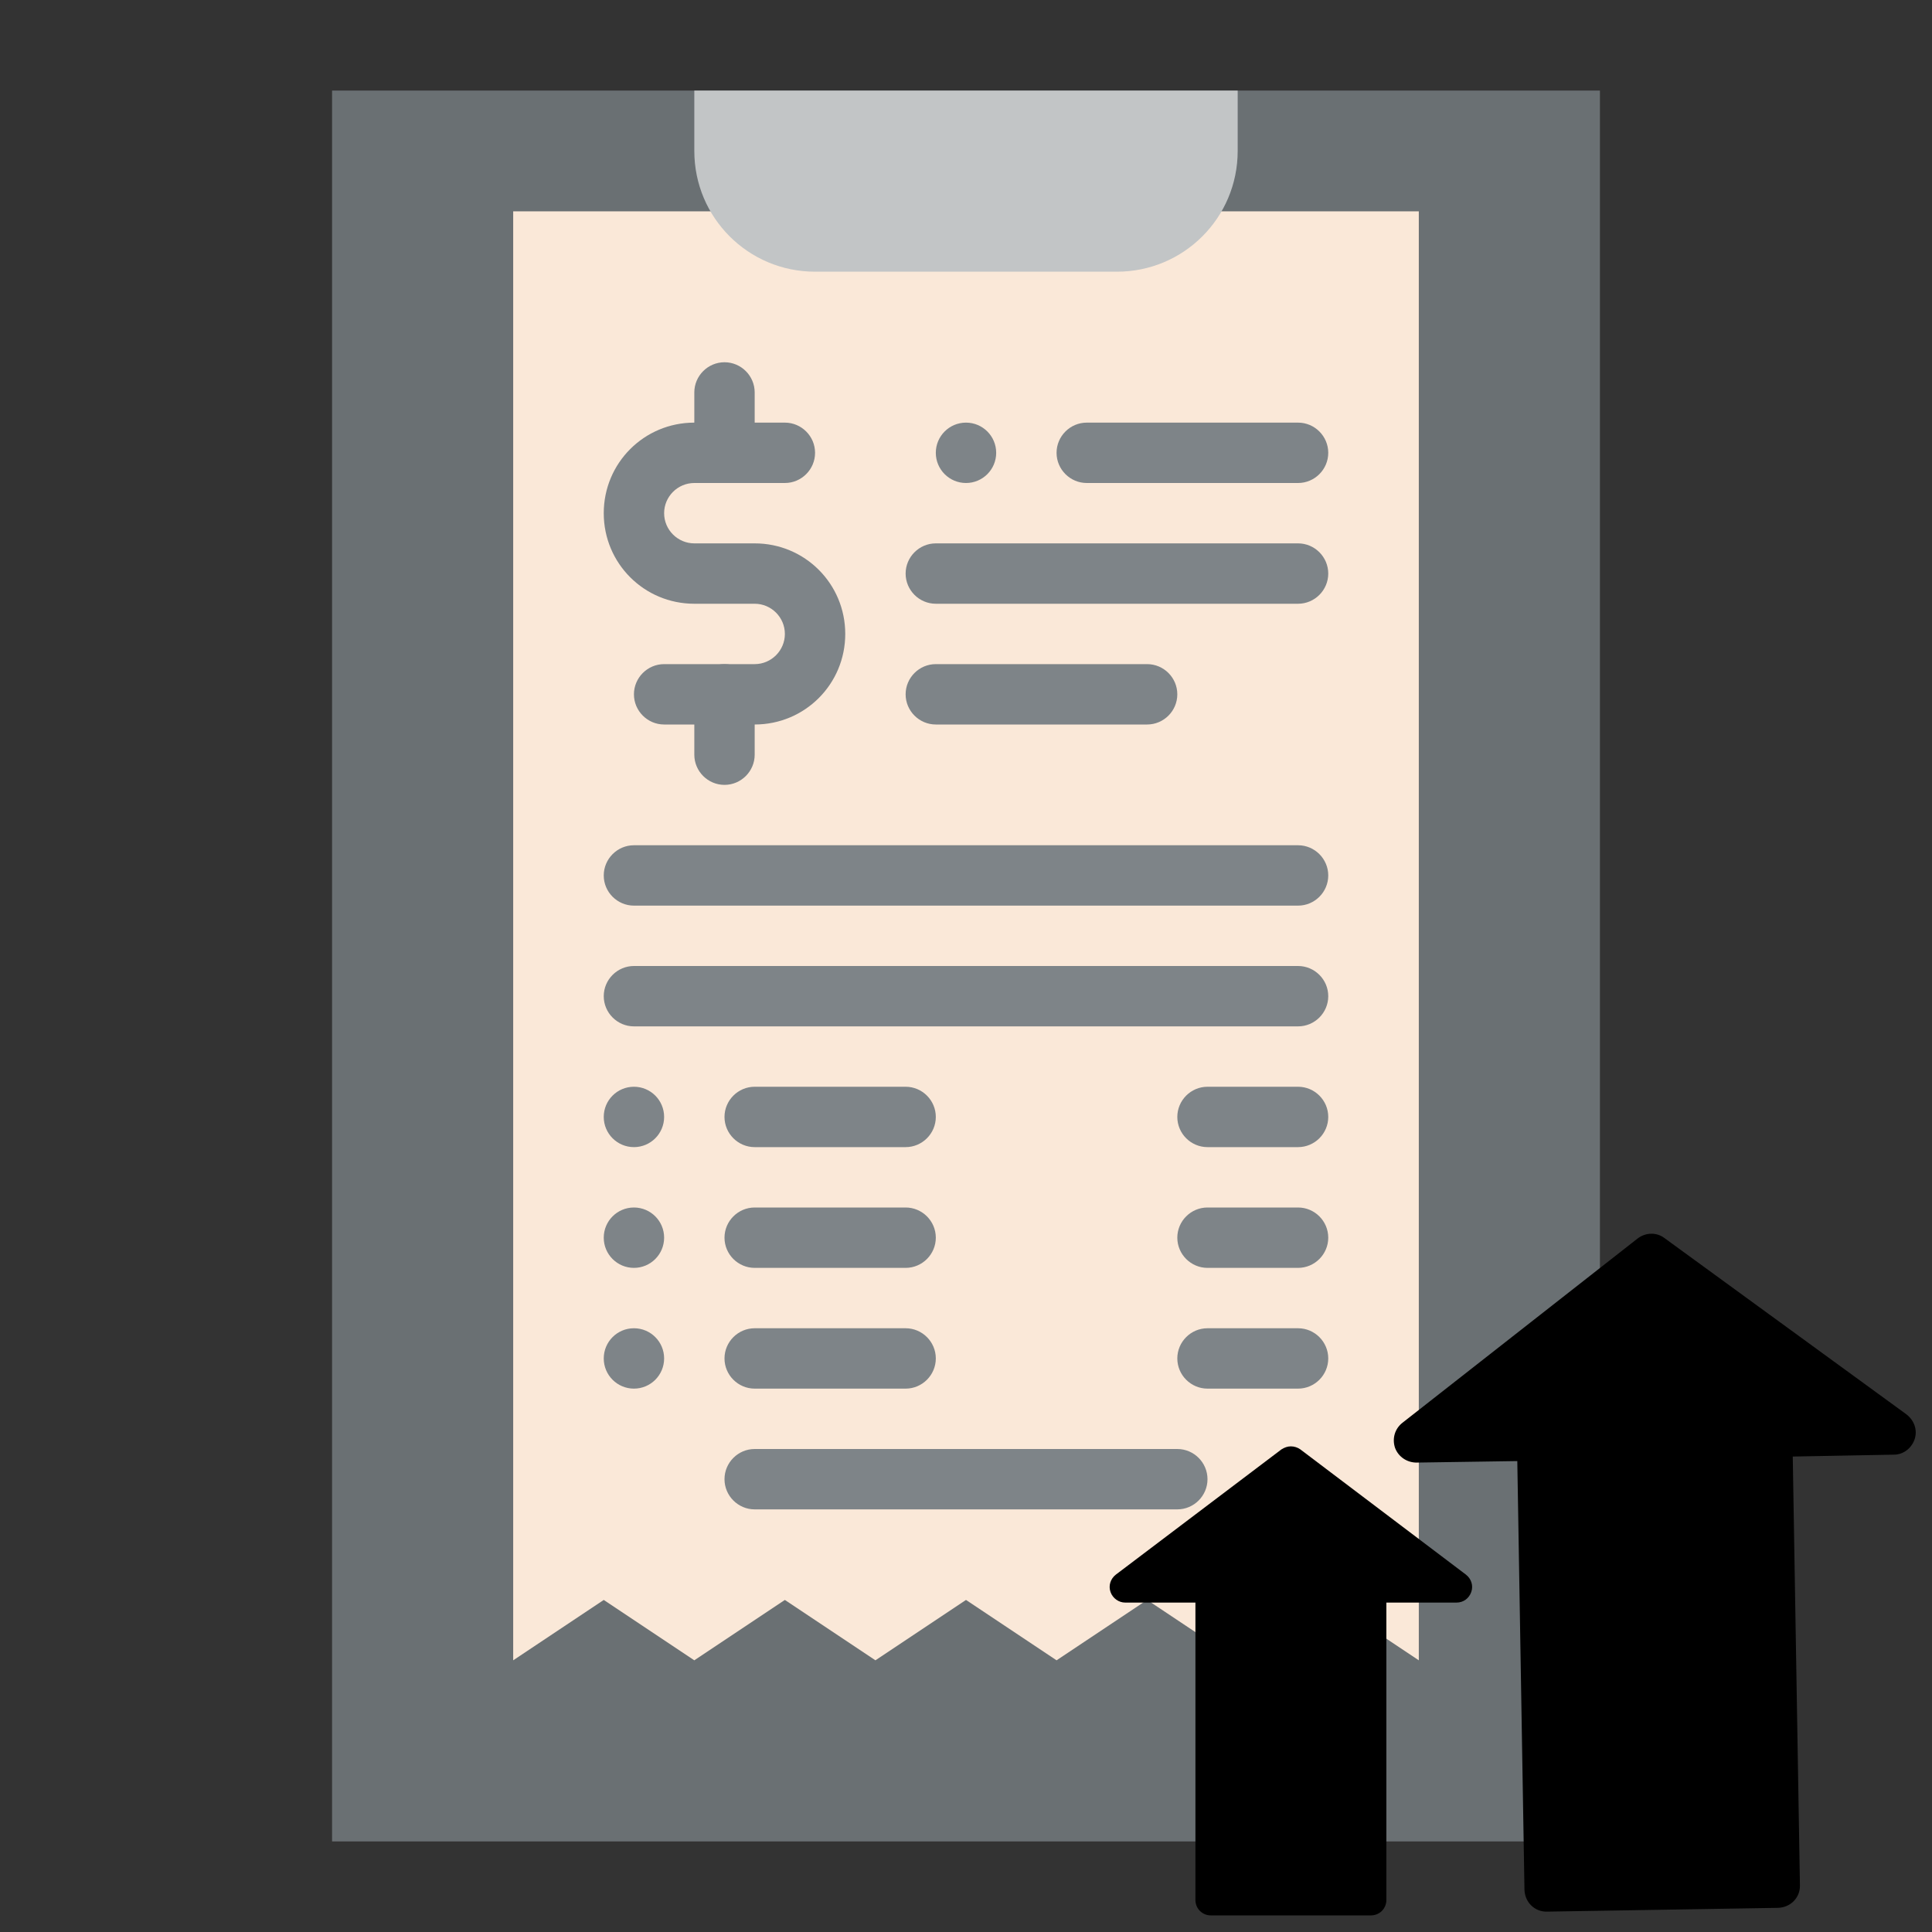
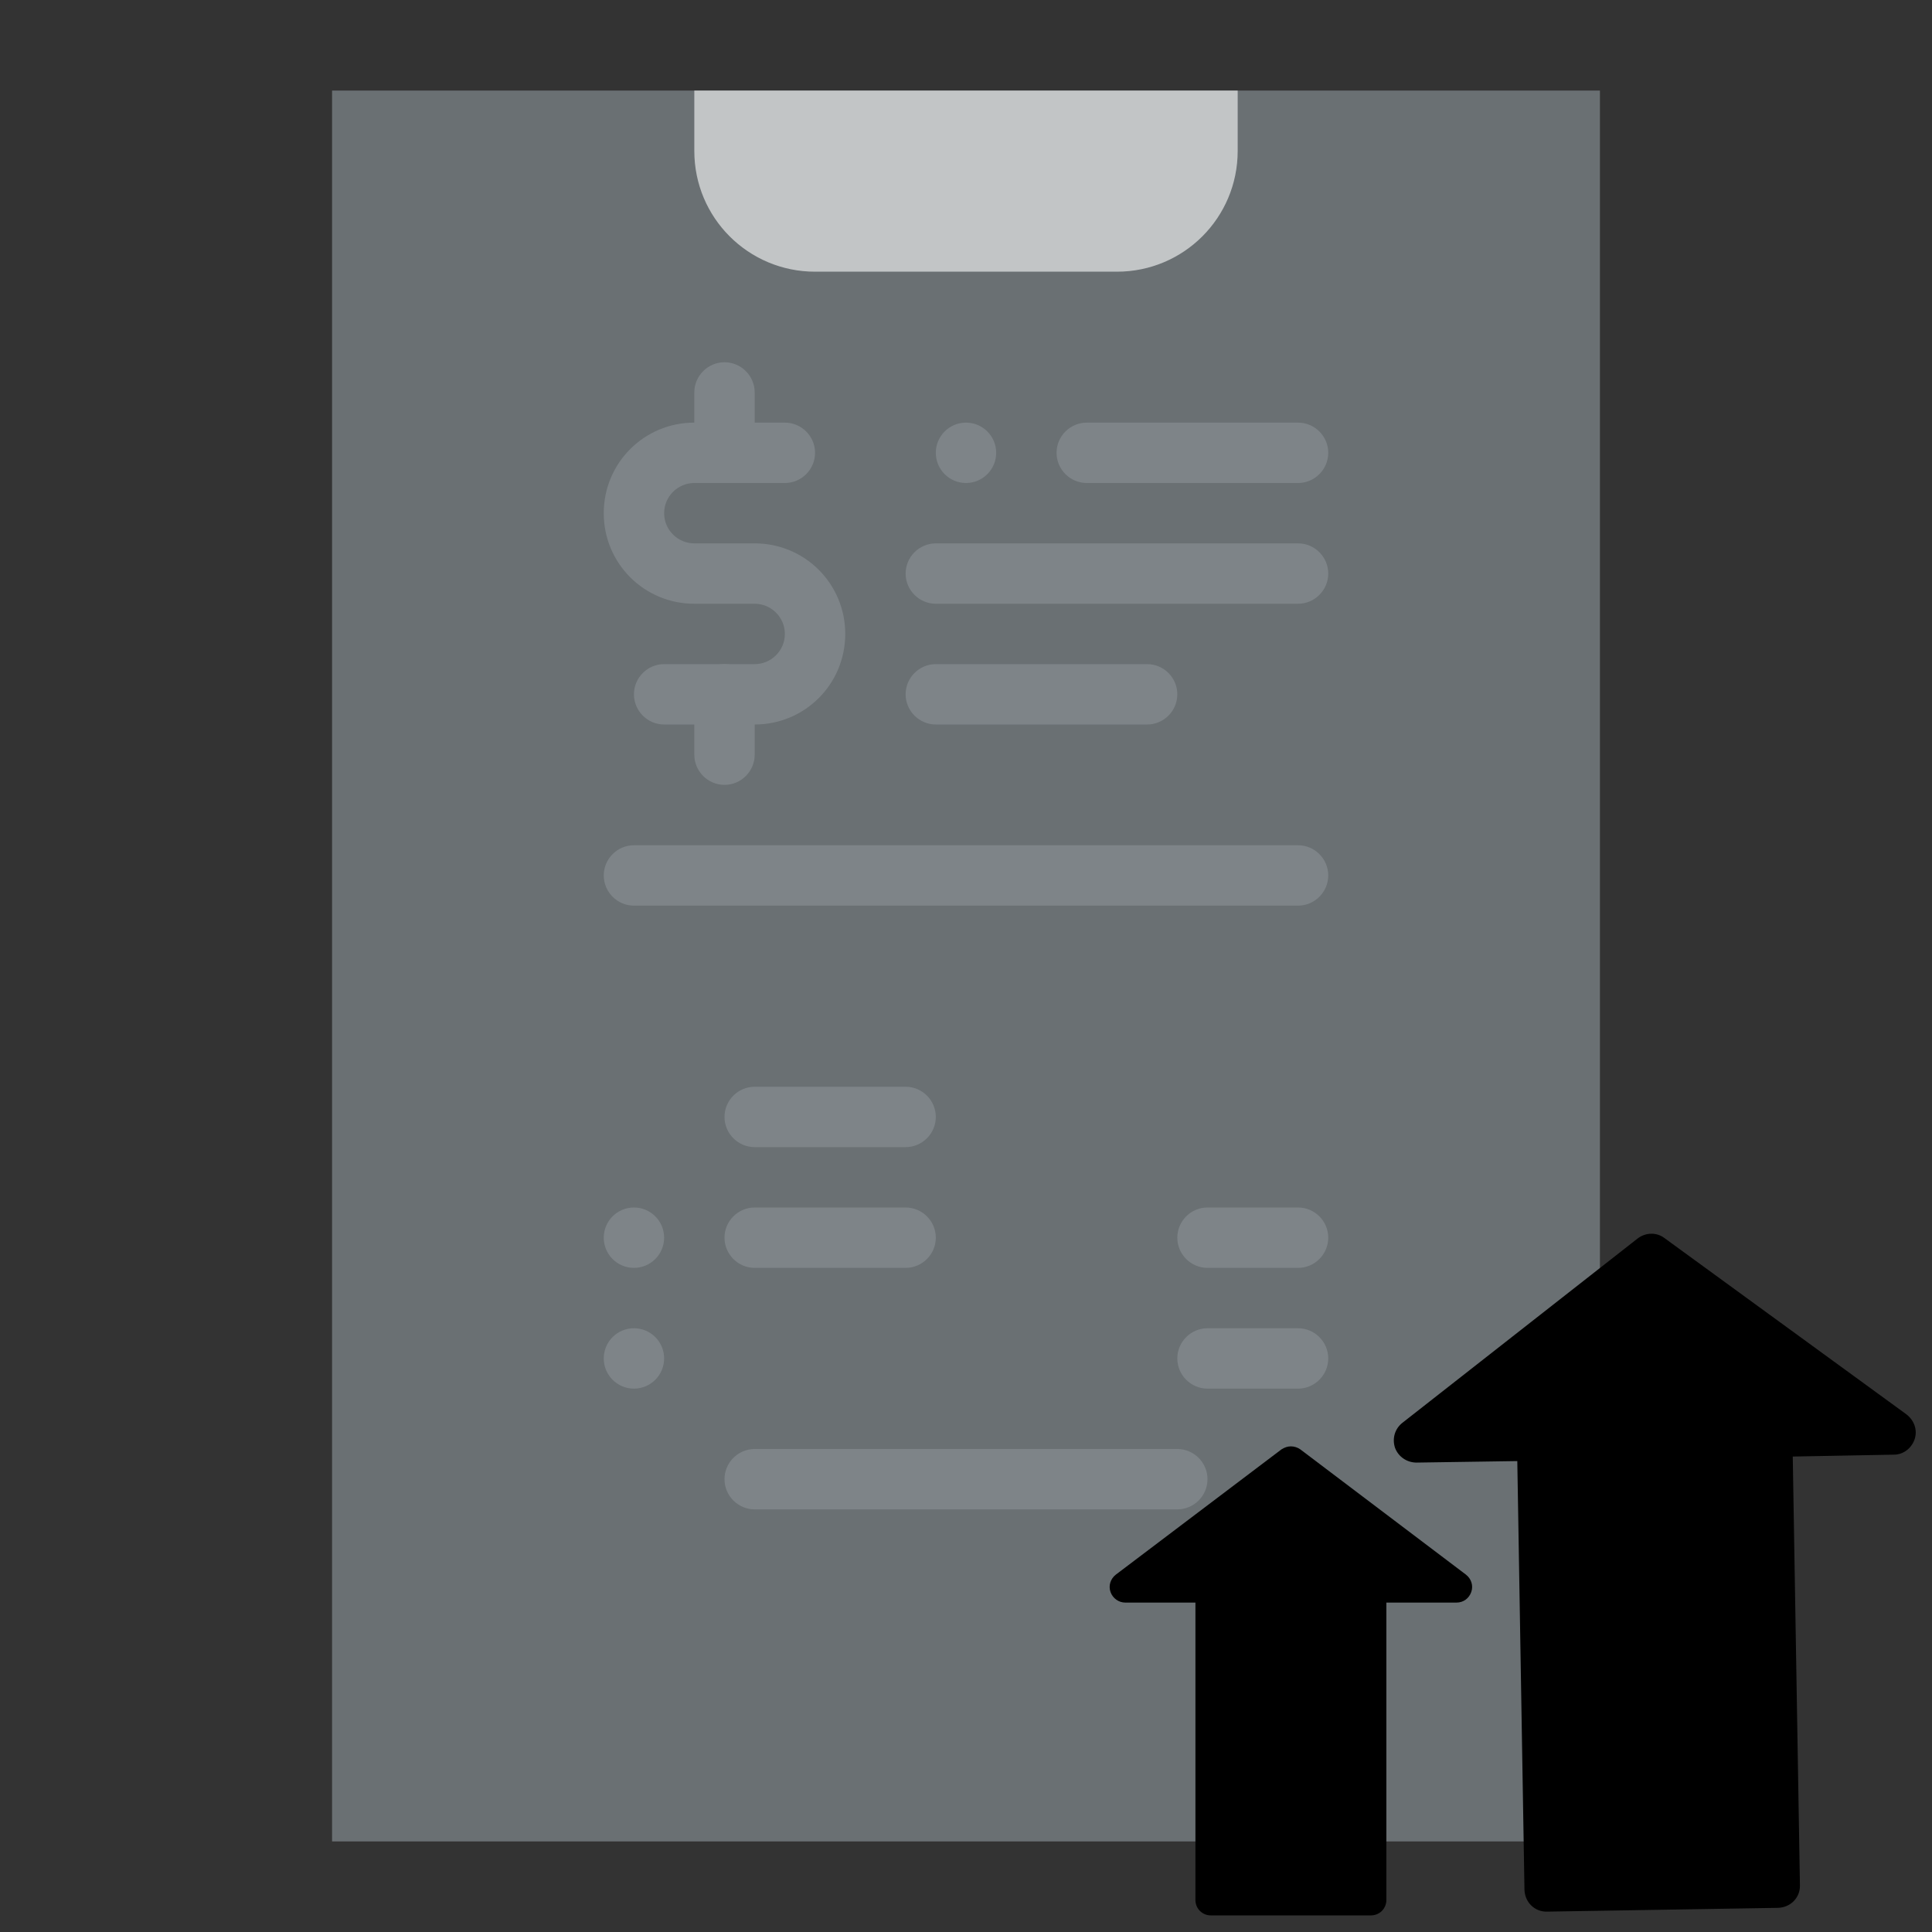
<svg xmlns="http://www.w3.org/2000/svg" version="1.1" id="Flat" x="0px" y="0px" viewBox="0 0 512 512" enable-background="new 0 0 512 512" xml:space="preserve">
  <rect x="0" y="0" width="512" height="512" fill="#333333" stroke="none" />
  <path fill="#6A7073" d="M88,24h336v464H88V24z" />
-   <path fill="#FAE8D8" d="M376,56v384l-24-16l-24,16l-24-16l-24,16l-24-16l-24,16l-24-16l-24,16l-24-16l-24,16V56H376z" />
  <g>
    <path fill="#7E8488" d="M200,192h-24c-4.4,0-8-3.6-8-8s3.6-8,8-8h24c4.4,0,8-3.6,8-8s-3.6-8-8-8h-16c-13.3,0-24-10.7-24-24   s10.7-24,24-24h24c4.4,0,8,3.6,8,8s-3.6,8-8,8h-24c-4.4,0-8,3.6-8,8s3.6,8,8,8h16c13.3,0,24,10.7,24,24S213.3,192,200,192z" />
    <path fill="#7E8488" d="M192,208c-4.4,0-8-3.6-8-8v-16c0-4.4,3.6-8,8-8s8,3.6,8,8v16C200,204.4,196.4,208,192,208z" />
    <path fill="#7E8488" d="M192,128c-4.4,0-8-3.6-8-8v-16c0-4.4,3.6-8,8-8s8,3.6,8,8v16C200,124.4,196.4,128,192,128z" />
    <path fill="#7E8488" d="M344,128h-56c-4.4,0-8-3.6-8-8s3.6-8,8-8h56c4.4,0,8,3.6,8,8S348.4,128,344,128z" />
-     <path fill="#7E8488" d="M304,192h-56c-4.4,0-8-3.6-8-8s3.6-8,8-8h56c4.4,0,8,3.6,8,8S308.4,192,304,192z" />
+     <path fill="#7E8488" d="M304,192h-56c-4.4,0-8-3.6-8-8s3.6-8,8-8h56c4.4,0,8,3.6,8,8S308.4,192,304,192" />
    <path fill="#7E8488" d="M344,160h-96c-4.4,0-8-3.6-8-8s3.6-8,8-8h96c4.4,0,8,3.6,8,8S348.4,160,344,160z" />
    <path fill="#7E8488" d="M344,240H168c-4.4,0-8-3.6-8-8s3.6-8,8-8h176c4.4,0,8,3.6,8,8S348.4,240,344,240z" />
-     <path fill="#7E8488" d="M344,272H168c-4.4,0-8-3.6-8-8s3.6-8,8-8h176c4.4,0,8,3.6,8,8S348.4,272,344,272z" />
    <path fill="#7E8488" d="M240,304h-40c-4.4,0-8-3.6-8-8s3.6-8,8-8h40c4.4,0,8,3.6,8,8S244.4,304,240,304z" />
    <path fill="#7E8488" d="M240,336h-40c-4.4,0-8-3.6-8-8s3.6-8,8-8h40c4.4,0,8,3.6,8,8S244.4,336,240,336z" />
-     <path fill="#7E8488" d="M240,368h-40c-4.4,0-8-3.6-8-8s3.6-8,8-8h40c4.4,0,8,3.6,8,8S244.4,368,240,368z" />
-     <path fill="#7E8488" d="M344,304h-24c-4.4,0-8-3.6-8-8s3.6-8,8-8h24c4.4,0,8,3.6,8,8S348.4,304,344,304z" />
    <path fill="#7E8488" d="M344,336h-24c-4.4,0-8-3.6-8-8s3.6-8,8-8h24c4.4,0,8,3.6,8,8S348.4,336,344,336z" />
    <path fill="#7E8488" d="M344,368h-24c-4.4,0-8-3.6-8-8s3.6-8,8-8h24c4.4,0,8,3.6,8,8S348.4,368,344,368z" />
    <path fill="#7E8488" d="M312,400H200c-4.4,0-8-3.6-8-8s3.6-8,8-8h112c4.4,0,8,3.6,8,8S316.4,400,312,400z" />
  </g>
  <path fill="#C2C5C6" d="M184,24h144l0,0v16c0,17.7-14.3,32-32,32h-80c-17.7,0-32-14.3-32-32V24L184,24z" />
  <circle fill="#7E8488" cx="256" cy="120" r="8" />
-   <circle fill="#7E8488" cx="168" cy="296" r="8" />
  <circle fill="#7E8488" cx="168" cy="328" r="8" />
  <circle fill="#7E8488" cx="168" cy="360" r="8" />
  <g>
    <path d="M507.4,381.4c-0.8,2.4-3,4.1-5.5,4.1l-26.8,0.5l1.9,113.6c0.1,3.3-2.5,5.9-5.8,6l-61.2,1c-3.3,0.1-5.9-2.5-6-5.8   l-1.9-113.6l-26.7,0.4c-2.5,0-4.8-1.5-5.7-3.9c-0.8-2.4-0.1-5,1.9-6.6l62.4-48.9c2.1-1.6,5-1.7,7.1-0.1l64.1,46.7   C507.3,376.4,508.2,379,507.4,381.4z" />
    <path d="M298.2,424.7h18.6v78.8c0,2.3,1.8,4.1,4.1,4.1h42.4c2.3,0,4.1-1.8,4.1-4.1v-78.8H386c1.8,0,3.3-1.1,3.9-2.8   c0.6-1.7,0-3.5-1.4-4.6l-43.9-33.2c-0.7-0.5-1.6-0.8-2.5-0.8s-1.7,0.3-2.5,0.8l-43.9,33.2c-1.4,1.1-2,2.9-1.4,4.6   C294.9,423.6,296.5,424.7,298.2,424.7z" />
    <path d="M342.1,392.6l31.7,23.9h-10.5c-2.3,0-4.1,1.8-4.1,4.1v78.8H325v-78.8c0-2.3-1.8-4.1-4.1-4.1h-10.5L342.1,392.6z" />
  </g>
</svg>